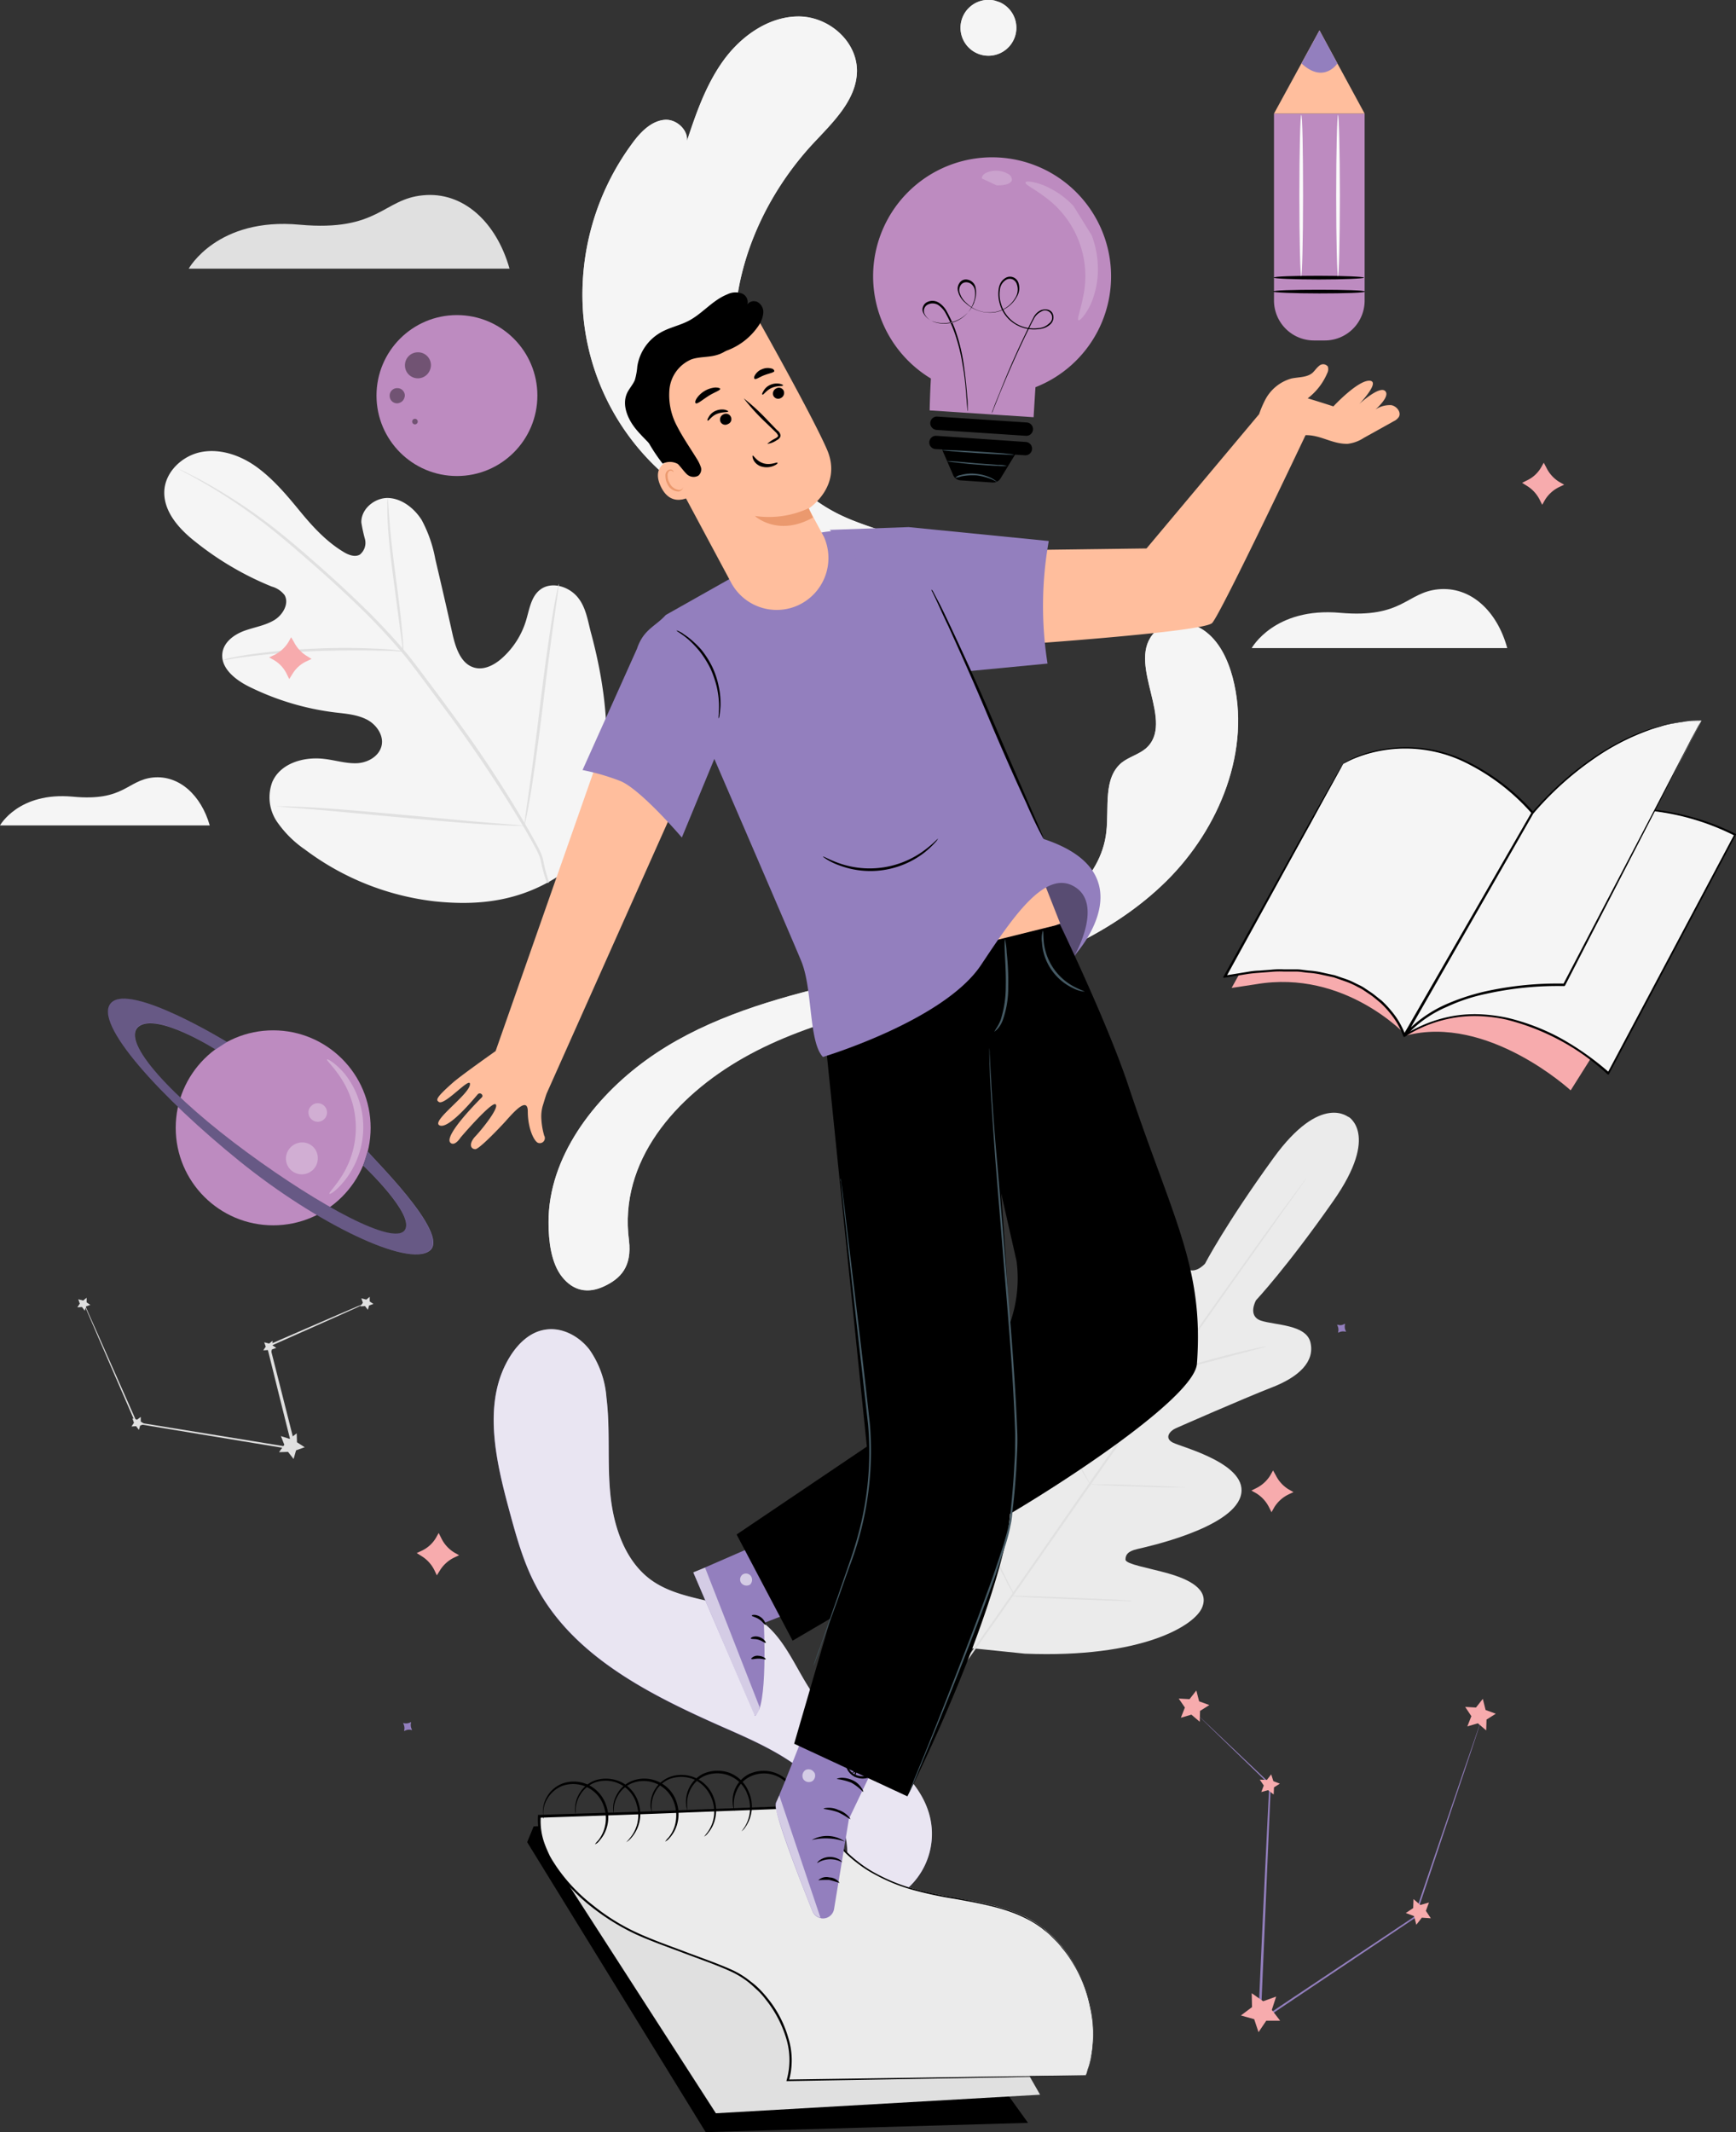
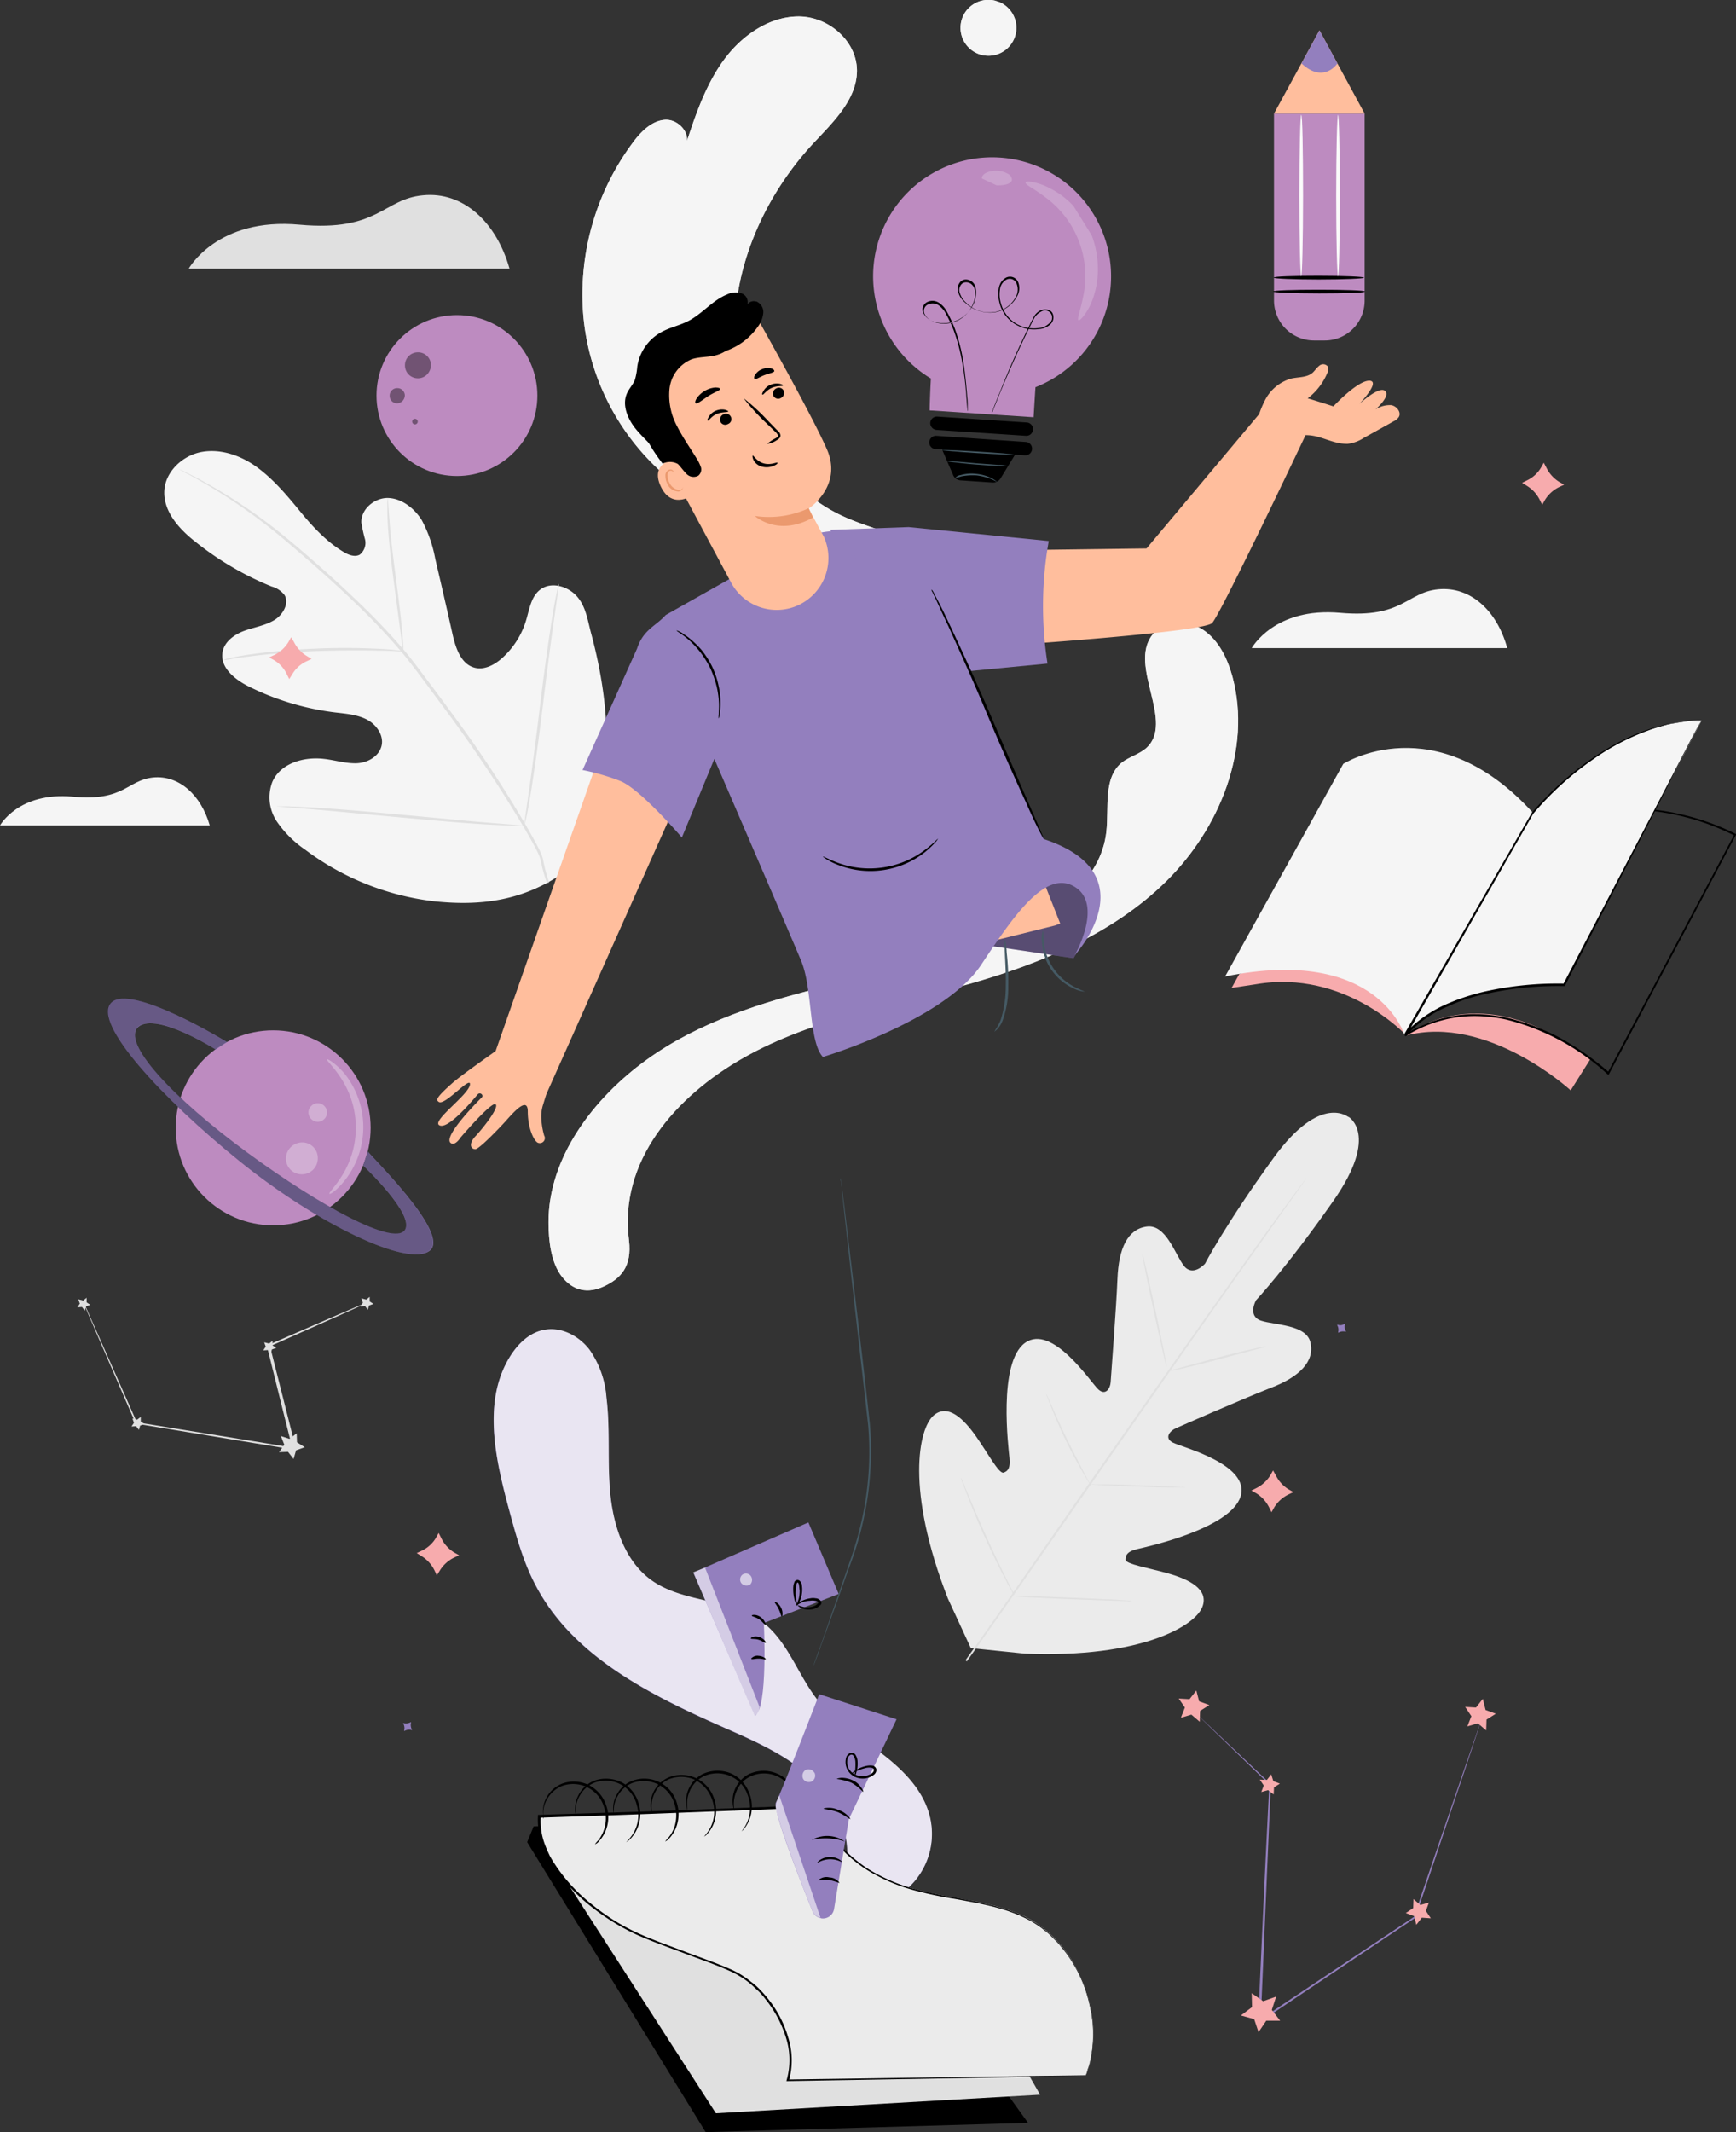
<svg xmlns="http://www.w3.org/2000/svg" width="561.141" height="688.906" viewBox="0 0 561.141 688.906">
  <rect x="0" y="0" width="561.141" height="688.906" fill="#333333" stroke="none" />
  <g id="Planets" transform="translate(-80.8 -37.094)">
    <path id="Path_1320" d="M217.5,100.2c-12.9,1.2-14.3,11.8-39.8,9.5-26.7-2.5-35.9,14.2-35.9,14.2H245.5C241.2,108.7,230.4,98.9,217.5,100.2Z" fill="#e0e0e0" />
    <path id="Path_1321" d="M516.9,398.2s-9-8.3-24.5,13.1-22.1,34.1-22.1,34.1-3.9,4.4-6.8.7-5.8-13.5-12-12.7-9.1,7-9.5,16.9-2.1,31.5-2.2,33.4-1.6,4.5-4,2.3-14.9-21.4-23.7-15-5.3,34.1-5,37.2-.4,4.2-1.9,4.7-5.1-6.3-8.9-11.7-9.1-10.9-13.8-6.7-9.1,23.8,4.7,59.1l7.4,16,17.5,1.8c37.8,1.5,55-9.1,57.3-15,2.4-5.9-4.6-9.1-10.9-10.9s-13.9-3-13.9-4.5c0-1.6.8-2.7,3.8-3.4s30.2-6.6,33.4-17-19-15.9-21.9-17.4-.9-3.8.9-4.6,21.6-9.5,30.8-13.1c9.2-3.5,14.2-8.5,12.8-14.6-1.3-5.9-11.5-5.6-16-7.1s-1.6-6.6-1.6-6.6,9.8-10.4,25-32.1,4.7-27.3,4.7-27.3" fill="#ebebeb" />
    <path id="Path_1322" d="M392.9,573.5c11.3-15.8,30.9-44.3,47.9-68.5,17-24.3,32.5-46.2,43.8-62,5.6-7.9,10.3-14.3,13.5-18.6,1.6-2.2,2.9-3.9,3.7-5l1-1.3a2.961,2.961,0,0,1,.3-.4,5.2,5.2,0,0,1-.3.5l-.9,1.3-3.6,5.1c-3.2,4.4-7.7,10.8-13.3,18.7-11.3,15.8-26.7,37.8-43.7,62.1s-36.7,52.7-48,68.5" fill="#e0e0e0" />
    <path id="Path_1323" d="M490.2,472.1a5.637,5.637,0,0,1-1.2.4l-3.3.9-11,2.9c-4.3,1.2-8.2,2.1-11,2.8-1.4.3-2.6.6-3.4.7a5.066,5.066,0,0,1-1.3.2,5.637,5.637,0,0,1,1.2-.4l3.3-.9,11-3c4.3-1.1,8.2-2.1,11-2.7,1.4-.3,2.6-.6,3.4-.7a6.883,6.883,0,0,1,1.3-.2Z" fill="#e0e0e0" />
    <path id="Path_1324" d="M453.7,460.6c-2.2-10.1-3.8-18.2-3.6-18.2s2,8.1,4.2,18.1c2.1,10,3.8,18.2,3.6,18.2S455.9,470.6,453.7,460.6Z" fill="#e0e0e0" />
    <path id="Path_1325" d="M433.4,517.1a4.13,4.13,0,0,1-.7-1.1c-.4-.7-1.1-1.8-1.8-3-1.5-2.6-3.5-6.2-5.5-10.3s-3.6-7.9-4.7-10.7c-.6-1.4-1-2.5-1.3-3.3a5.637,5.637,0,0,1-.4-1.2,6.722,6.722,0,0,1,.6,1.2l1.4,3.2c1.2,2.7,2.9,6.5,4.9,10.6,2,4,3.9,7.7,5.3,10.4l1.7,3.2a2.344,2.344,0,0,1,.5,1Z" fill="#e0e0e0" />
    <path id="Path_1326" d="M464,517.7h-4.5c-2.8,0-6.6-.1-10.8-.3-4.2-.1-8-.3-10.8-.4l-3.3-.2c-.4,0-.8-.1-1.2-.1a2.438,2.438,0,0,1,1.2,0h3.3c2.8,0,6.6.1,10.8.3,4.2.1,8,.3,10.7.4l3.3.2a2.768,2.768,0,0,1,1.3.1Z" fill="#e0e0e0" />
    <path id="Path_1327" d="M445.1,554.4l-4.2-.1c-3.5-.1-8.4-.3-13.8-.5s-10.3-.5-13.8-.6l-4.2-.3a8.749,8.749,0,0,1-1.6-.2h1.6l4.2.1c3.5.1,8.4.3,13.8.5s10.3.5,13.8.6l4.2.3a8.749,8.749,0,0,1,1.6.2A4.3,4.3,0,0,1,445.1,554.4Z" fill="#e0e0e0" />
    <path id="Path_1328" d="M408.6,552.5a6.376,6.376,0,0,1-.8-1.4,41.407,41.407,0,0,1-2.1-3.9c-1.8-3.3-4.1-8-6.5-13.3s-4.4-10.1-5.7-13.6c-.7-1.8-1.2-3.2-1.6-4.2a7.494,7.494,0,0,1-.5-1.6,10.1,10.1,0,0,1,.7,1.5l1.7,4.1c1.5,3.5,3.5,8.3,5.9,13.6s4.6,9.9,6.3,13.3l2,4a4.716,4.716,0,0,1,.6,1.5Z" fill="#e0e0e0" />
    <path id="Path_1329" d="M261.9,319.8c-12.6,8.3-25.8,10.1-40.8,8.5a86.117,86.117,0,0,1-41.7-16.7,35,35,0,0,1-9.2-9.2,14.047,14.047,0,0,1-1.4-12.6c2.6-6.1,10.2-8.3,16.8-7.5,3.5.4,6.9,1.5,10.4,1.4s7.2-2.1,8.1-5.5-1.6-7-4.7-8.6-6.7-1.9-10.2-2.3a86.328,86.328,0,0,1-28-8.4c-4.4-2.2-9.2-6-8.5-10.9.5-3.5,3.8-5.9,7.1-7.1s6.9-1.7,9.9-3.6c2.6-1.7,4.6-5.2,3.1-7.9a7.861,7.861,0,0,0-4.2-2.8,98.937,98.937,0,0,1-24.7-14.5c-5.1-4-10.1-9.5-10-16s5.9-11.9,12.2-13,12.9,1.3,18.1,5.2,9.4,8.9,13.5,13.9,8.6,9.9,14.1,13.2c1.6,1,3.7,1.8,5.3.9a4.875,4.875,0,0,0,1.7-4.9,48.781,48.781,0,0,1-1.2-5.5c-.1-4.5,4.5-8.1,8.8-7.9s8.3,3.3,10.7,7.1a42.908,42.908,0,0,1,4.4,12.6c1.9,8.1,3.8,16.3,5.6,24.4,1,4.4,2.7,9.5,7,10.7,3.1.9,6.4-.8,8.8-2.9a26.667,26.667,0,0,0,7.9-12.2c1.1-3.6,1.6-7.7,4.5-10,3.5-2.8,9-1.3,12,2.1s3.5,8.1,4.7,12.4c6.9,26,8.7,56.4-10.1,77.6" fill="#f5f5f5" />
    <path id="Path_1330" d="M257.6,322.4c-3.5-10.1.1-4.9-7-17.2A444.025,444.025,0,0,0,225.2,267l-7.2-9.7c-2.4-3.2-4.7-6.3-7.1-9.2A209.783,209.783,0,0,0,195.7,232c-5.1-4.9-10.1-9.4-14.8-13.5s-9.1-7.9-13.3-11.2a180.985,180.985,0,0,0-20.8-14.1q-3.9-2.25-6-3.3l-1.6-.9a2.186,2.186,0,0,1-.5-.3l.6.2,1.6.8c1.3.7,3.5,1.7,6.1,3.2a173.9,173.9,0,0,1,21.1,13.8c4.2,3.2,8.7,7,13.4,11.1s9.7,8.6,14.8,13.5a211.131,211.131,0,0,1,15.3,16.1c2.5,3,4.8,6.1,7.2,9.3s4.8,6.4,7.2,9.7a392.277,392.277,0,0,1,25.4,38.4c7,12.3,3.5,7.2,6.9,17.4" fill="#e0e0e0" />
    <path id="Path_1331" d="M211.1,247.5a6.448,6.448,0,0,1-.3-2c-.2-1.4-.4-3.2-.7-5.3-.6-4.6-1.4-10.5-2.3-17.4s-1.5-13-1.7-17.5c-.1-2.2-.1-4.1-.1-5.3a13.4,13.4,0,0,1,.1-2,12.252,12.252,0,0,1,.2,1.9c.1,1.3.2,3.1.4,5.3.3,4.5,1,10.6,1.9,17.4s1.7,13,2.1,17.5c.2,2.2.4,4.1.4,5.3a7.351,7.351,0,0,1,0,2.1Z" fill="#e0e0e0" />
    <path id="Path_1332" d="M155,249.7c1.5-.3,3.6-.7,6.2-1.1a206.753,206.753,0,0,1,20.7-1.9,203.9,203.9,0,0,1,20.8,0c2.7.1,4.8.3,6.3.5a18.1,18.1,0,0,1,2.3.3,8.854,8.854,0,0,1-2.3,0c-1.6-.1-3.7-.2-6.3-.2-5.3-.1-12.7-.1-20.7.2s-15.4,1-20.6,1.7c-2.6.3-4.8.6-6.2.9a18.105,18.105,0,0,1-2.3.3A10.331,10.331,0,0,1,155,249.7Z" fill="#e0e0e0" />
    <path id="Path_1333" d="M250.3,303.2c.1-.6.2-1.4.3-2.3l1.2-8.4c1-7.1,2.3-16.9,3.6-27.7s2.7-20.6,3.8-27.7c.6-3.6,1.1-6.4,1.5-8.3l.5-2.3a2.353,2.353,0,0,1,.2-.8v.8c-.1.6-.2,1.4-.3,2.3l-1.2,8.4c-1,7.1-2.3,16.9-3.6,27.7s-2.7,20.6-3.8,27.7c-.6,3.6-1.1,6.4-1.5,8.3-.2.9-.4,1.6-.5,2.3a2.354,2.354,0,0,1-.2.8C250.3,303.7,250.3,303.5,250.3,303.2Z" fill="#e0e0e0" />
    <path id="Path_1334" d="M171,297.6h2.3c2,.1,5,.2,8.6.4,7.3.4,17.4,1.3,28.4,2.3s21,2,28.3,2.6l8.6.7,2.3.2c.3,0,.5.1.8.1h-3.1c-2-.1-5-.2-8.6-.4-7.3-.4-17.4-1.3-28.4-2.3s-21-2-28.3-2.6l-8.6-.7-2.3-.2a2.2,2.2,0,0,1-.8-.1Z" fill="#e0e0e0" />
    <path id="Path_1335" d="M108.1,458.2a1.421,1.421,0,0,1,.2.6l.9,2.1c.8,1.9,2,4.5,3.5,7.9l12.4,28-.3-.2,38.2,6.2,12.8,2.1-.4.5c-3.1-12.3-5.9-23.6-8.3-33.3v-.3l.3-.1,22.6-9.8,6.3-2.7,1.7-.7.6-.2c-.2.1-.3.2-.5.3l-1.6.8-6.2,2.8-22.5,10,.2-.4c2.4,9.5,5.3,20.9,8.4,33.2l.1.6-.6-.1-12.8-2.1-38.2-6.3h-.2l-.1-.2-12.2-28.1c-1.4-3.3-2.6-6-3.4-7.9l-.9-2.1c.1-.1,0-.3,0-.6Z" fill="#e0e0e0" />
    <path id="Path_1336" d="M174.4,502l2.3-1.8.1,2.9,2.5,1.6-2.8,1-.8,2.8-1.8-2.3-2.9.1,1.7-2.4-1.1-2.8Z" fill="#e0e0e0" />
    <path id="Path_1337" d="M199.2,457l1.1-.9v1.5l1.2.8-1.4.5-.4,1.4-.9-1.2-1.5.1.8-1.2-.5-1.4Z" fill="#e0e0e0" />
    <path id="Path_1338" d="M125.1,495.8l1.2-.9v1.5l1.2.8-1.4.5-.4,1.4-.9-1.2-1.5.1.8-1.2-.5-1.4Z" fill="#e0e0e0" />
    <path id="Path_1339" d="M167.8,471.2l1.1-.9v1.5l1.2.8-1.4.5-.4,1.4-.9-1.2-1.5.1.8-1.2-.5-1.4Z" fill="#e0e0e0" />
    <path id="Path_1340" d="M107.7,457.3l1.1-.9v1.5l1.2.8-1.4.5-.4,1.4-.9-1.2-1.5.1.8-1.2-.5-1.4Z" fill="#e0e0e0" />
    <path id="Path_1341" d="M545.7,227.5c-10.3,1-11.4,9.4-31.7,7.6-21.3-1.9-28.6,11.4-28.6,11.4H568C564.7,234.4,556.1,226.5,545.7,227.5Z" fill="#f5f5f5" />
    <path id="Path_1342" d="M130.3,288.3c-8.5.9-9.3,7.8-26,6.2-17.5-1.6-23.5,9.3-23.5,9.3h67.8C145.8,294,138.7,287.5,130.3,288.3Z" fill="#f5f5f5" />
    <path id="Path_1343" d="M284.1,437.9c1,8.5-2.7,12.3-8,14.8s-10,1.5-13.6-3-4.4-11.7-4.4-17.6c-.1-21,14.6-40.2,31.6-52.5s37.5-18.7,57.8-23.7,41.1-8.9,60.3-17.4c14.3-6.3,28.9-17.1,30.6-32.6.9-7.9-1.1-17.4,5-22.4,2.3-1.8,5.4-2.6,7.7-4.5,9.8-8.4-5.8-26.7,2.2-36.8,3.8-4.8,11.5-4.9,16.5-1.5s7.8,9.3,9.4,15.2c6.2,23.4-4.2,48.9-21.4,65.9s-40.4,26.6-63.6,33.2c-24.7,7-50.6,11.2-72.9,23.8s-40.5,33.6-37.2,59.1" fill="#f5f5f5" />
    <g id="Group_467" transform="translate(242.222 238.356)" opacity="0.8">
      <path id="Path_1344" d="M41.9,199.5c1,8.5-2.7,12.3-8,14.8s-10,1.5-13.6-3-4.4-11.7-4.4-17.6c-.1-21,14.6-40.2,31.6-52.5s37.5-18.7,57.8-23.7,41.1-8.9,60.3-17.4c14.3-6.3,28.9-17.1,30.6-32.6.9-7.9-1.1-17.4,5-22.4,2.3-1.8,5.4-2.6,7.7-4.5,9.8-8.4-5.8-26.7,2.2-36.8,3.8-4.8,11.5-4.9,16.5-1.5s7.8,9.3,9.4,15.2c6.2,23.4-4.2,48.9-21.4,65.9S175,110,151.7,116.6c-24.7,7-50.6,11.2-72.9,23.8s-40.3,33.7-36.9,59.1" fill="#f5f5f5" />
    </g>
    <path id="Path_1345" d="M391.6,229.2l-41.7-13.1c-20-6.3-40.6-13-56.1-27.2a77.4,77.4,0,0,1-24.5-50.4,82.2,82.2,0,0,1,15.8-55c2.6-3.6,6.1-7.3,10.5-7.7s8.9,4.5,6.7,8.5c3.1-9.5,6.3-19.1,12-27.2s14.6-14.5,24.3-14.7,19.2,7.7,19.2,17.6c-.1,9.5-8,16.8-14.5,23.8-15.8,17.2-26,40.5-25,63.9s13.9,46.2,34.4,55.9c8.2,3.9,17.4,5.7,25.4,10.1s15,12.5,14.2,22" fill="#f5f5f5" />
    <g id="Group_468" transform="translate(330.707 42.435)" opacity="0.8">
      <path id="Path_1346" d="M60.9,186.8,19.2,173.7c-20-6.3-40.6-13-56.1-27.2A77.4,77.4,0,0,1-61.4,96.1a82.2,82.2,0,0,1,15.8-55c2.6-3.6,6.1-7.3,10.5-7.7s8.9,4.5,6.7,8.5c3.1-9.5,6.3-19.1,12-27.2S-1.8.1,7.9,0,27.1,7.7,27.1,17.6c-.1,9.5-8,16.8-14.5,23.8-15.8,17.2-26,40.5-25,63.9S1.5,151.5,22,161.2c8.2,3.9,17.4,5.7,25.4,10.1s15,12.5,14.2,22" fill="#f5f5f5" />
    </g>
    <path id="Path_1347" d="M402.4,37.3a9.026,9.026,0,1,0,1.5.5" fill="#f5f5f5" />
    <g id="Group_469" transform="translate(313.687 37.094)" opacity="0.8">
      <path id="Path_1348" d="M88.7.2a9.026,9.026,0,1,0,1.5.5" fill="#f5f5f5" />
    </g>
    <path id="Path_1349" d="M348.2,651a23.275,23.275,0,0,0,16.6,1.4,23.59,23.59,0,0,0,16.3-29.2c-2.4-8.4-9.1-14.8-16-20s-14.5-9.9-20-16.7c-6.4-8.1-9.6-18.9-17.8-25.2-10.2-7.7-25.2-6.1-35.7-13.4-8.6-6-12.4-17.1-13.5-27.6-1.1-10.4,0-21.1-1.3-31.6a30.884,30.884,0,0,0-5.5-15.5c-3.4-4.4-9-7.4-14.5-6.4-4.8.8-8.6,4.5-11.2,8.7-8.9,14.4-4.7,33-.3,49.3,2.3,8.5,4.6,17,8.7,24.7,12.1,23,37.2,35.4,61,45.9,10.7,4.7,21.8,9.6,30,18.1,8.1,8.5,12.6,21.7,7.5,32.3" fill="#937fbe" />
    <g id="Group_470" transform="translate(340.932 466.535)" opacity="0.8">
      <path id="Path_1350" d="M7.3,184.4a23.274,23.274,0,0,0,16.6,1.4,23.59,23.59,0,0,0,16.3-29.2c-2.4-8.4-9.1-14.8-16-20s-14.5-9.9-20-16.7c-6.4-8.1-9.6-18.9-17.8-25.2C-23.8,87-38.8,88.6-49.3,81.3c-8.6-6-12.4-17.1-13.5-27.6s0-21.1-1.3-31.6A30.884,30.884,0,0,0-69.6,6.6C-73,2.2-78.6-.8-84.1.2c-4.8.8-8.6,4.5-11.2,8.7-8.9,14.4-4.7,33-.3,49.3,2.3,8.5,4.6,17,8.7,24.7,12.1,23,37.2,35.4,61,45.9,10.7,4.7,21.8,9.6,30,18.1s12.6,21.7,7.5,32.3" fill="#fff" />
    </g>
    <path id="Path_1351" d="M521.9,134.2h0A12.867,12.867,0,0,1,509,147.1h-3.5a12.931,12.931,0,0,1-12.9-12.9V73.8h29.3Z" fill="#bd8bc0" />
    <path id="Path_1352" d="M492.6,73.8l14.7-26.9,14.6,26.9Z" fill="#ffbe9d" />
    <path id="Path_1353" d="M507.3,46.9l-5.8,10.7c7.2,6.7,11.6,0,11.6,0Z" fill="#937fbe" />
-     <line id="Line_1" x2="6.3" transform="translate(511.3 73.8)" fill="none" />
    <path id="Path_1354" d="M507.1,130.7c8.2,0,14.9.2,14.9.6s-6.6.6-14.8.6-14.9-.3-14.9-.6C492.2,130.9,498.8,130.7,507.1,130.7Z" />
    <path id="Path_1355" d="M507.1,126.2c8.1,0,14.6.3,14.6.6s-6.5.6-14.6.6-14.6-.3-14.6-.6C492.5,126.4,499.1,126.2,507.1,126.2Z" />
    <path id="Path_1356" d="M513.9,100.3c0,14.4-.3,26.1-.6,26.1s-.6-11.7-.6-26.1.3-26.1.6-26.1S513.9,85.9,513.9,100.3Z" fill="#fafafa" />
    <path id="Path_1357" d="M502,100.3c0,14.4-.3,26.1-.6,26.1s-.6-11.7-.6-26.1.3-26.1.6-26.1C501.8,74.2,502,85.9,502,100.3Z" fill="#fafafa" />
    <path id="Path_1358" d="M413.1,723l-104.2,3-57.7-93.7,2.1-5.1,88.1-3.8Z" />
    <path id="Path_1359" d="M393.2,672.3,295.9,638l-38.5-3.1,54.8,85,104.8-6Z" fill="#e0e0e0" />
    <path id="Path_1360" d="M431.8,707.6c7.2-17.7-2.1-43.9-21.4-52-12-5.1-26-5-38.2-9.5-13.7-4.9-22.8-13.1-27-25.7l-50.5,2-39.6,1.3c-1.2,13.2,13.1,28.6,28.9,36.7,8.3,4.3,24.5,9.3,33.1,13.2,13,5.8,22.4,23.2,18.4,35.5l96.3-1.5" fill="#ebebeb" />
    <path id="Path_1361" d="M432,707a18.326,18.326,0,0,1,.6-1.9,29.917,29.917,0,0,0,.8-3.2,31.092,31.092,0,0,0,.6-4.4,40.731,40.731,0,0,0-.9-12.1,43.47,43.47,0,0,0-6.2-15.1,33.747,33.747,0,0,0-2.8-3.8c-.5-.6-1-1.3-1.6-1.9l-1.8-1.8a15.374,15.374,0,0,0-1.9-1.7c-.7-.5-1.3-1.1-2.1-1.6a30.712,30.712,0,0,0-4.6-2.7c-6.6-3.3-14.5-4.7-22.8-6.2a121.8,121.8,0,0,1-12.8-2.7,57.015,57.015,0,0,1-12.8-5.1,38.494,38.494,0,0,1-6-3.9,36.792,36.792,0,0,1-5.4-5,38.882,38.882,0,0,1-7.5-13.1l.4.3-42.1,1.6c-14.6.6-29.7,1.1-45.1,1.6l-2.8.1.4-.3a21.129,21.129,0,0,0,1.2,8.6c.5,1.4,1.1,2.7,1.7,4,.7,1.3,1.5,2.5,2.3,3.7a55.543,55.543,0,0,0,11.8,12.4,67.245,67.245,0,0,0,14.2,8.8c5,2.3,10.2,4.1,15.2,6s10,3.6,14.8,5.7a27.693,27.693,0,0,1,6.6,4,22.579,22.579,0,0,1,2.9,2.5,33.3,33.3,0,0,1,2.5,2.8,35.607,35.607,0,0,1,6.8,12.9,24.354,24.354,0,0,1,.2,13.9l-.3-.4,70-1,19.4-.2H430l-5.1.1-19.4.4-70,1.2H335l.1-.4a23.86,23.86,0,0,0-.2-13.5,37.332,37.332,0,0,0-6.7-12.6,21.8,21.8,0,0,0-2.5-2.8c-.9-.8-1.8-1.7-2.8-2.5a28.762,28.762,0,0,0-6.5-3.9c-4.7-2.1-9.7-3.8-14.7-5.7s-10.2-3.7-15.3-6a73.515,73.515,0,0,1-14.4-8.9,56.928,56.928,0,0,1-11.9-12.6c-.8-1.2-1.6-2.5-2.3-3.8a29.967,29.967,0,0,1-1.8-4.1,22.4,22.4,0,0,1-1.3-8.9v-.3h.3l2.8-.1c15.5-.5,30.6-.9,45.2-1.5l42-1.6h.3l.1.3a40.238,40.238,0,0,0,7.3,12.9,36.008,36.008,0,0,0,5.3,5,37.639,37.639,0,0,0,5.9,3.9,58.166,58.166,0,0,0,12.7,5.1,125.623,125.623,0,0,0,12.7,2.7c8.3,1.6,16.3,3,22.9,6.3a44.777,44.777,0,0,1,4.7,2.8c.7.5,1.4,1.1,2.1,1.7a15.367,15.367,0,0,1,1.9,1.7l1.8,1.8c.6.6,1,1.3,1.6,1.9a38.854,38.854,0,0,1,2.8,3.9,44.456,44.456,0,0,1,6.2,15.3,45.332,45.332,0,0,1,.8,12.2,22.386,22.386,0,0,1-.7,4.4c-.2,1.1-.5,2.1-.8,3.2L432,707l-.3.6C431.9,707.4,431.9,707.2,432,707Z" />
    <path id="Path_1362" d="M318,621.6a4.961,4.961,0,0,1-.3-1.3,9.706,9.706,0,0,1,5.2-10c.2-.1.3-.2.5-.2a11.034,11.034,0,0,1,14.4,5.9,11.628,11.628,0,0,1-1.1,11.5,4.894,4.894,0,0,1-1.2,1.3s.4-.5,1-1.4a13.135,13.135,0,0,0,1.6-4.3,11.83,11.83,0,0,0-.9-6.7c0-.1-.1-.2-.1-.3a10.3,10.3,0,0,0-13.8-5,8.989,8.989,0,0,0-4.5,4.9,9.986,9.986,0,0,0-.8,4.5,8.807,8.807,0,0,0,.2,1.7C318.1,622.1,318,622,318,621.6Z" />
    <path id="Path_1363" d="M303,622.1a.749.749,0,0,1-.1-.5,2.768,2.768,0,0,1-.3-1.3,10.044,10.044,0,0,1,5.3-10,11.414,11.414,0,0,1,8.7-.4,10.94,10.94,0,0,1,6.2,6.1,11.628,11.628,0,0,1-1.1,11.5,4.894,4.894,0,0,1-1.2,1.3s.4-.5,1-1.4a11.22,11.22,0,0,0,1.6-4.3,11.83,11.83,0,0,0-.9-6.7c0-.1-.1-.2-.1-.3a10.427,10.427,0,0,0-13.8-5.1,9.555,9.555,0,0,0-4.6,4.9,9.986,9.986,0,0,0-.8,4.5c0,1.1.2,1.7.1,1.7Z" />
    <path id="Path_1364" d="M291.4,622.4c-.1-.4-.2-.9-.3-1.3a9.769,9.769,0,0,1,5.8-9.7c.2-.1.3-.1.5-.2a11.071,11.071,0,0,1,14.1,6.7,11.535,11.535,0,0,1,.4,7.1,10.377,10.377,0,0,1-2.2,4.3,3.744,3.744,0,0,1-1.3,1.2s.4-.5,1.1-1.4a11.288,11.288,0,0,0,1.3-11,11.148,11.148,0,0,0-5.5-6,10.817,10.817,0,0,0-8.1-.2,9.358,9.358,0,0,0-4.8,4.6,9.883,9.883,0,0,0-1,4.5c0,.6.1,1.2.1,1.7A.438.438,0,0,1,291.4,622.4Z" />
    <path id="Path_1365" d="M279.2,623.1a5.853,5.853,0,0,1-.2-1.3,8.6,8.6,0,0,1,1.1-4.7,9.418,9.418,0,0,1,5.3-4.7,10.979,10.979,0,0,1,8.7.6,10.8,10.8,0,0,1,5.5,6.7,12.265,12.265,0,0,1,0,7.1,10.977,10.977,0,0,1-2.4,4.2,3.814,3.814,0,0,1-1.4,1.1,9.562,9.562,0,0,1,1.1-1.3,10.67,10.67,0,0,0,2.1-4.1,12.115,12.115,0,0,0-.2-6.8c0-.1-.1-.2-.1-.3a10.392,10.392,0,0,0-13.2-6.5,9.2,9.2,0,0,0-5.1,4.4,8.834,8.834,0,0,0-1.2,4.4v1.7S279.2,623.4,279.2,623.1Z" />
    <path id="Path_1366" d="M266.8,622.9a5.7,5.7,0,0,1-.1-1.3,9.392,9.392,0,0,1,1.2-4.7,9.761,9.761,0,0,1,5.4-4.6,11.454,11.454,0,0,1,8.7.8,11.136,11.136,0,0,1,5.3,6.9,11.5,11.5,0,0,1-.2,7.1,11.623,11.623,0,0,1-2.5,4.1,4.863,4.863,0,0,1-1.4,1.1,8.37,8.37,0,0,0,1.2-1.3,11.46,11.46,0,0,0,2.2-10.8c0-.1-.1-.2-.1-.4a10.4,10.4,0,0,0-13-6.9,9.391,9.391,0,0,0-5.2,4.2,9.516,9.516,0,0,0-1.4,4.4v1.7C266.9,623.3,266.9,623.1,266.8,622.9Z" />
    <path id="Path_1367" d="M256.5,624.2a5.853,5.853,0,0,1-.2-1.3,9.494,9.494,0,0,1,1-4.7,9.767,9.767,0,0,1,5.2-4.8,10.99,10.99,0,0,1,8.7.5,11.287,11.287,0,0,1,5.6,6.7,11.487,11.487,0,0,1,.1,7.1,10.977,10.977,0,0,1-2.4,4.2,3.006,3.006,0,0,1-1.4,1.1,9.562,9.562,0,0,1,1.1-1.3,11.557,11.557,0,0,0,1.8-10.9c0-.1-.1-.2-.1-.3a10.448,10.448,0,0,0-13.3-6.4,9.762,9.762,0,0,0-5,4.4,8.834,8.834,0,0,0-1.2,4.4v1.7C256.6,624.7,256.5,624.5,256.5,624.2Z" />
    <path id="Path_1368" d="M434,336.1a17.5,17.5,0,0,0-1.2-10.6h0a18.15,18.15,0,0,0-15.6-10.9L407,314l-18.9,26.8,39.7,5.9Z" fill="#937fbe" />
    <path id="Path_1369" d="M434,336.1a17.5,17.5,0,0,0-1.2-10.6h0a18.15,18.15,0,0,0-15.6-10.9L407,314l-18.9,26.8,39.7,5.9Z" opacity="0.4" />
    <path id="Path_1370" d="M298.8,297.9l-25.1-14.4L241,376.7s-10.8,7.6-13.7,10.1c-5.9,5.2-5.5,5.7-4.7,6.3,1.9,1.5,10.6-8.8,10.1-5.5s-12.1,11.4-10,13c2.8,2,11.7-9,12.5-9.9s2.1.3,1.3,1c-1.1,1.1-12.7,12.7-10,14.7,1.4,1.1,3.2-1.8,3.2-1.8s10-11.7,11.3-10.7-4.4,8.1-6.5,10.3-1.8,4.1-.1,4.2c1.2.1,7.7-6.7,9.7-8.9s7.3-8.6,7.3-3.3,1.9,9.4,3.2,10.1a1.633,1.633,0,0,0,2.1-2.3,23.625,23.625,0,0,1-.9-5.2,12.579,12.579,0,0,1,.4-4.3c.5-1.6.9-3,1.3-4.1Z" fill="#ffbe9d" />
    <path id="Path_1371" d="M374.6,215.3l34.9,30.1s60.3-4.1,63.1-7,30.2-60.7,30.2-60.7c4.9-.1,8.6,2.9,13.6,2.8a12.118,12.118,0,0,0,5.2-1.9l9.7-5.4a4.013,4.013,0,0,0,1.6-1.3c1-1.5-.6-3.6-2.4-3.9a8.391,8.391,0,0,0-5.1,1.4s5-4.3,3.1-6-8.3,4.2-8.3,4.2,7.1-7.4,3.2-7.5c-3.9,0-11.6,8.3-11.6,8.3s-4.9-1.6-8.3-2.6a20.048,20.048,0,0,0,6.3-8.1,2.834,2.834,0,0,0,.2-2.2.1.1,0,0,0-.1-.1,1.9,1.9,0,0,0-2.7-.1c-.9.7-1.4,1.6-2.2,2.3-1.8,1.5-4.5,1.3-6.8,1.8a13.75,13.75,0,0,0-8.6,7.2,32.506,32.506,0,0,0-1.8,4.3h0l-36.4,43.4Z" fill="#ffbe9d" />
    <path id="Path_1372" d="M351.9,552.1l-24.2,9.4s1.4,27.8-2.9,30l-19.9-46.3L342.1,529Z" fill="#937fbe" />
    <g id="Group_471" transform="translate(399.081 545.56)" opacity="0.6">
      <path id="Path_1373" d="M-75.7.6a2.153,2.153,0,0,1-.1,2.9A2.192,2.192,0,0,1-78.7,3,2.021,2.021,0,0,1-78.3.3a2.005,2.005,0,0,1,2.7.4" fill="#fff" />
    </g>
    <path id="Path_1374" d="M324.7,591.4c1.6-.4,1.6-2.8,1.6-2.8l-17.6-45-3.8,1.5Z" fill="#fff" opacity="0.6" />
    <path id="Path_1375" d="M326.7,559.6c-1.4-1-2.9-.8-2.9-.5s1.2.4,2.4,1.2,1.8,1.9,2,1.8C328.4,562.1,328.1,560.6,326.7,559.6Z" />
    <path id="Path_1376" d="M326.2,566c-1.6-.5-2.8.2-2.7.5s1.2,0,2.5.4,2.1,1.2,2.3,1C328.5,567.8,327.8,566.5,326.2,566Z" />
    <path id="Path_1377" d="M326,573c1.2,0,2.2.4,2.3.2s-.8-1-2.3-1.1a2.609,2.609,0,0,0-2.4.9C323.8,573.4,324.7,573,326,573Z" />
    <path id="Path_1378" d="M333.3,556.6c-.7-1.5-2-2.1-2.1-1.9s.7,1,1.3,2.3c.6,1.2.8,2.4,1,2.4S334,558,333.3,556.6Z" />
    <path id="Path_1379" d="M338.5,555.9a20.031,20.031,0,0,0-.4-2.4,11.328,11.328,0,0,1-.1-2.6,8.752,8.752,0,0,1,.2-1.6,1.854,1.854,0,0,1,.2-.7c.1-.2,0-.2.2-.2s.5.5.5,1c.1.5.1,1,.2,1.6a11.53,11.53,0,0,1-.3,2.6,21.434,21.434,0,0,0-.7,2.3c.1.1.8-.7,1.3-2.2a9.346,9.346,0,0,0,.4-4.4,1.613,1.613,0,0,0-.3-.9,1.419,1.419,0,0,0-.9-.8,1.141,1.141,0,0,0-1.2.6l-.3.9a8.082,8.082,0,0,0-.1,1.6,12.414,12.414,0,0,0,.3,2.7,6.257,6.257,0,0,0,1,2.5Z" />
    <path id="Path_1380" d="M340.1,554.8a7.419,7.419,0,0,1,2.5-.5,4.305,4.305,0,0,1,1.6,0,1.606,1.606,0,0,1,1.1.5c.1.2-.2.5-.6.8a3.79,3.79,0,0,1-1.3.6,7.067,7.067,0,0,1-2.5.2,15.459,15.459,0,0,1-2.3-.7c-.1,0,.6.9,2.2,1.3a6.608,6.608,0,0,0,2.8,0,4.594,4.594,0,0,0,1.6-.7c.3-.2.5-.4.8-.6a1.064,1.064,0,0,0,.2-1.2,2.234,2.234,0,0,0-1.8-1,4.305,4.305,0,0,0-1.6,0,9.24,9.24,0,0,0-2.7.8,4.469,4.469,0,0,0-2,1.6A15.961,15.961,0,0,1,340.1,554.8Z" />
    <path id="Path_1381" d="M345.6,584.5s-12.5,32.4-14,35c-1.3,2.3,9,28.1,11.8,35.1a3.677,3.677,0,0,0,2.5,2.2h0a.367.367,0,0,1,.3.1,3.641,3.641,0,0,0,4.2-3l4.8-29.1,15.4-32.2Z" fill="#937fbe" />
    <path id="Path_1382" d="M346,656.7a3.64,3.64,0,0,1-2.6-2.2c-7.8-19.4-10.7-28.7-11.6-32.1a5.009,5.009,0,0,1,.3-3.8l.6-1.4L346,656.7Z" fill="#fff" opacity="0.6" />
    <g id="Group_472" transform="translate(378.682 608.779)" opacity="0.6">
      <path id="Path_1383" d="M-34.6,1.2a2.156,2.156,0,0,0-2.9-1,2.25,2.25,0,0,0-.7,3,2.176,2.176,0,0,0,2.9.6A2.2,2.2,0,0,0-34.7.9" fill="#fff" />
    </g>
    <path id="Path_1384" d="M345.8,638.1a5.711,5.711,0,0,1,3.1-1,6.094,6.094,0,0,1,3.2.8,2.581,2.581,0,0,1,.9.9,7.866,7.866,0,0,0-8.1.3A2.589,2.589,0,0,1,345.8,638.1Z" />
    <path id="Path_1385" d="M348.9,643.7a4.12,4.12,0,0,1,3.3,1.8,33.73,33.73,0,0,0-3.4-1c-1.2,0-2.3,0-3.5.1A3.875,3.875,0,0,1,348.9,643.7Z" />
    <path id="Path_1386" d="M343.2,631.6a10.077,10.077,0,0,1,10.7.5,19.46,19.46,0,0,0-10.7-.5Z" />
    <path id="Path_1387" d="M347,621.4a7.236,7.236,0,0,1,4.8.5,7.49,7.49,0,0,1,3.9,2.9c-.2.2-1.8-1.2-4.1-2.2-2.5-.9-4.6-.9-4.6-1.2Z" />
    <path id="Path_1388" d="M352.8,611.5a8.988,8.988,0,0,1,3.6.8,6.465,6.465,0,0,1,2.8,2.4c.6.8.7,1.4.6,1.4a15.725,15.725,0,0,0-3.8-3,19.1,19.1,0,0,0-4.7-1.2C351.3,611.8,351.8,611.6,352.8,611.5Z" />
    <path id="Path_1389" d="M357.3,606.4a3.77,3.77,0,0,0-.7-2.1.765.765,0,0,0-.9-.2,1.764,1.764,0,0,0-.8.9,4.4,4.4,0,0,0,2,5.3,5.518,5.518,0,0,0,5.8-.3,1.7,1.7,0,0,0,.6-1,.858.858,0,0,0-.6-.7,4.446,4.446,0,0,0-2.3.1,14.872,14.872,0,0,0-4.5,1.9,4.854,4.854,0,0,1,1-.9,10.611,10.611,0,0,1,3.4-1.6,6.2,6.2,0,0,1,2.7-.2,1.63,1.63,0,0,1,1.1,1.3,2.088,2.088,0,0,1-.8,1.6,5.876,5.876,0,0,1-6.7.4,5.278,5.278,0,0,1-2.2-6.2,2.342,2.342,0,0,1,1.2-1.2,1.555,1.555,0,0,1,1.6.4,4.376,4.376,0,0,1,.8,2.5,9.469,9.469,0,0,1-.5,3.7,2.725,2.725,0,0,1-.6,1.2A20.282,20.282,0,0,0,357.3,606.4Z" />
-     <path id="Path_1390" d="M337,567.2l12.3-7.2-11.8,40.5,36.6,17s24.1-47.5,32-83.1a55.879,55.879,0,0,0,1.2-8.2c23.1-13.7,59.7-38.5,60.4-48.5,2.3-31.3-7.8-46.7-22.2-89.9-6.8-20.4-22.1-52.1-22.1-52.1l-36.5,8.5L347,367.5l14,137-42.1,28.4Zm72.4-122.6a43.438,43.438,0,0,1-2.3,20.5c-.7-14-1.6-28.5-2.7-42.5l5,22Z" />
-     <path id="Path_1391" d="M374.4,616.9c.2-.4.4-1,.7-1.8.6-1.6,1.5-3.8,2.7-6.7,2.4-5.8,5.8-14.3,9.9-24.8s9-23,14-37q1.8-5.25,3.6-10.8c.5-1.9,1.1-3.8,1.5-5.7l.3-1.5.2-1.5.3-3c.4-4,.8-8.1,1-12.3.1-2.1.3-4.2.3-6.3s.1-4.2,0-6.4c-.6-17.1-2-33.5-3.2-48.3s-2.3-28.2-3.2-39.4c-.8-11.2-1.4-20.3-1.7-26.6-.1-3.1-.2-5.6-.2-7.2v-1.9a12.1,12.1,0,0,1,.1,1.9c.1,1.6.2,4.1.4,7.2.3,6.3.9,15.4,1.9,26.6s2.1,24.6,3.3,39.4,2.6,31.2,3.3,48.4c.1,2.1.1,4.3,0,6.4l-.3,6.3c-.3,4.2-.6,8.3-1.1,12.3l-.3,3-.2,1.5-.3,1.5a54.744,54.744,0,0,1-1.5,5.8c-1.2,3.7-2.4,7.4-3.6,10.9-5.1,14-10,26.5-14.2,37s-7.7,18.9-10.1,24.7l-2.8,6.7-.8,1.6-.3.6A1.628,1.628,0,0,0,374.4,616.9Z" fill="#455a64" />
    <path id="Path_1392" d="M402.8,369.4a13.228,13.228,0,0,0,1.5-2.9,35.589,35.589,0,0,0,1.6-10.7c.1-4.3-.2-8.1-.3-10.9a33.785,33.785,0,0,1,0-4.5,23.158,23.158,0,0,1,.6,4.5,81.746,81.746,0,0,1,.5,11,31.18,31.18,0,0,1-1.8,10.9,8.8,8.8,0,0,1-1.8,2.9c-.3.3-.6.5-.9.8A10.907,10.907,0,0,1,402.8,369.4Z" fill="#455a64" />
    <path id="Path_1393" d="M418.2,341.6a18.521,18.521,0,0,0,9.8,14.3c2.1,1.1,3.4,1.5,3.4,1.6a9.876,9.876,0,0,1-3.7-1.1,17.576,17.576,0,0,1-10.1-14.8,8.1,8.1,0,0,1,.3-3.8C418.1,337.9,418,339.3,418.2,341.6Z" fill="#455a64" />
    <path id="Path_1394" d="M352.5,417.8a5.019,5.019,0,0,1,.2,1.2c.2,1.2.4,2.7.6,4.7.6,4.1,1.2,10,2.1,17.1,1.7,14.5,4.2,34.5,6.6,56.6a104.259,104.259,0,0,1-6.1,44.5c-1.5,4-2.8,7.8-4,11.2L346,569.3c-.6,1.9-1.2,3.3-1.6,4.4-.1.4-.3.8-.4,1.1-.1.1-.1.2-.2.4a.6.6,0,0,1,.1-.4l.4-1.2c.4-1.1.9-2.6,1.6-4.4,1.4-3.9,3.3-9.5,5.7-16.3,1.2-3.5,2.5-7.2,3.9-11.3a122.16,122.16,0,0,0,3.8-13.1,101.616,101.616,0,0,0,2.1-31.1c-2.5-22.1-4.8-42.1-6.4-56.7-.8-7.2-1.4-13-1.9-17.2-.2-2-.3-3.6-.5-4.7a2.244,2.244,0,0,1-.1-1v0Z" fill="#455a64" />
    <path id="Path_1395" d="M421.9,336.1,402.2,341,417,319l6.5,16.5" fill="#ffbe9d" />
    <path id="Path_1396" d="M269.1,285.9a72.781,72.781,0,0,1,12.1,3.5c6.5,2.5,20,18.3,20,18.3l10.5-25.4s27.1,62.7,28.2,65.6c3.6,9,2.3,25.9,6.9,30.7,0,0,39.1-11.7,51.1-29.7,10.2-15.3,20.8-31.3,30.4-25.2,9.2,5.8-.1,22-.1,22s24.2-26.2-10-37.5l-29-66.3s-17.4-43.9-49.4-30.8L296,235.8c-3.3,3.7-7.2,4.6-9.3,10.9l-17.6,39.2Z" fill="#937fbe" />
    <path id="Path_1397" d="M352.3,316.1a29.715,29.715,0,0,0,27.2-4.2c3-2.2,4.4-3.9,4.5-3.8a6.419,6.419,0,0,1-1,1.3,29.962,29.962,0,0,1-3.2,3,28.526,28.526,0,0,1-27.7,4.3,20.883,20.883,0,0,1-4-1.9,14.627,14.627,0,0,1-1.3-.9C346.8,313.6,348.8,314.9,352.3,316.1Z" />
    <path id="Path_1398" d="M419.4,251.5a119.643,119.643,0,0,1,.4-39.6l-45.3-4.5-25.5.9,43.3,45.8,27.1-2.6Z" fill="#937fbe" />
    <path id="Path_1399" d="M382.4,228.2l1.2,2.3c1.1,2,2.5,4.9,4.2,8.5,3.4,7.2,8.1,17.3,12.9,28.5s9.2,21.3,12.4,28.7l3.8,8.7,1,2.4.3.9a5.583,5.583,0,0,1-.5-.8l-1.2-2.3c-1-2-2.4-4.9-4-8.6-3.4-7.3-7.9-17.4-12.6-28.6s-9.3-21.3-12.6-28.6c-1.7-3.5-3-6.5-4-8.6l-1.1-2.3a1.33,1.33,0,0,1-.3-.8C382.1,227.7,382.2,227.9,382.4,228.2Z" />
    <path id="Path_1400" d="M300.5,241.2a5.669,5.669,0,0,1,1.3.8c.6.4,1.2.8,1.7,1.2a34.123,34.123,0,0,1,3.9,3.7,29.717,29.717,0,0,1,3.6,5.6,27.445,27.445,0,0,1,2.1,6.3,24.825,24.825,0,0,1,.6,5.4,14.768,14.768,0,0,1-.1,2.1,8.752,8.752,0,0,1-.2,1.6,3.079,3.079,0,0,1-.3,1.3c-.2,0,.2-1.9.1-4.9a29.594,29.594,0,0,0-.7-5.2,33.851,33.851,0,0,0-2.1-6.1,32.883,32.883,0,0,0-3.4-5.4,32.355,32.355,0,0,0-3.6-3.8c-2.3-2-4-2.8-3.9-3A3.38,3.38,0,0,1,300.5,241.2Z" />
    <path id="Path_1401" d="M291.7,177.9l-.3-.6a24,24,0,0,1,10.2-32.4l21.4-9.6c3.6,6.3,20.5,36.4,25.1,47,5.2,11.9-5.9,19.1-5.9,19.1l4.4,8.2c.2.3.3.6.5.9a16.8,16.8,0,0,1-8.4,22.2h0a16.714,16.714,0,0,1-21.6-7.4l-25.4-47.4Z" fill="#ffbe9d" />
    <path id="Path_1402" d="M343.6,204.3c-11.4,6.4-18.8-.5-18.8-.5a30.617,30.617,0,0,0,17.4-2.5Z" fill="#eb996e" />
    <path id="Path_1403" d="M334.1,163.3a1.726,1.726,0,0,0-2.4-.7,1.834,1.834,0,0,0-.9,2.4h0a1.726,1.726,0,0,0,2.4.7,1.834,1.834,0,0,0,.9-2.4Z" />
    <path id="Path_1404" d="M332.9,161.1a5.105,5.105,0,0,0-3,.3,4.522,4.522,0,0,0-2.3,2c-.4.7-.6,1.1-.3,1.2s1.2-1.4,3-2.2,3.5-.4,3.6-.8C334.1,161.6,333.7,161.3,332.9,161.1Z" />
    <path id="Path_1405" d="M317,171.7h0a1.726,1.726,0,0,0-2.4-.7,1.834,1.834,0,0,0-.9,2.4h0a1.7,1.7,0,0,0,2.4.7,1.682,1.682,0,0,0,.9-2.4Z" />
    <path id="Path_1406" d="M315.2,169.5a5.105,5.105,0,0,0-3,.3,4.522,4.522,0,0,0-2.3,2c-.4.7-.6,1.1-.3,1.2s1.2-1.5,3-2.2,3.5-.4,3.6-.8C316.3,170,315.9,169.7,315.2,169.5Z" />
    <path id="Path_1407" d="M331.9,179.3a1.794,1.794,0,0,0,.7-.5,1.389,1.389,0,0,0,.5-1,2.454,2.454,0,0,0-1.1-1.7l-2.9-3a68.335,68.335,0,0,0-7.9-7.3,67.5,67.5,0,0,0,7.2,7.9l3,2.9a3.449,3.449,0,0,1,.9,1.2c.1.3-.3.6-.8.9a12.706,12.706,0,0,0-2.7,1.8A6.515,6.515,0,0,0,331.9,179.3Z" />
    <path id="Path_1408" d="M324.4,185.8a4.271,4.271,0,0,0,2.8,2.1,5.909,5.909,0,0,0,3.7-.3c.9-.4,1.3-.7,1.2-1s-2.2.9-4.5.2-3.2-2.6-3.5-2.5C324,184.4,324,185,324.4,185.8Z" />
    <path id="Path_1409" d="M312,162.3a8.2,8.2,0,0,0-6,3.5c-.5.8-.6,1.4-.3,1.6.5.3,2-1,4-2.3s3.9-1.8,3.9-2.4C313.5,162.5,312.9,162.3,312,162.3Z" />
    <path id="Path_1410" d="M329.9,156.1a4.466,4.466,0,0,0-2.8.3,4.327,4.327,0,0,0-2.2,1.8c-.4.6-.4,1.1-.2,1.3.5.3,1.6-.6,3.2-1.2s3-.8,3.2-1.3Q330.95,156.25,329.9,156.1Z" />
    <path id="Path_1411" d="M305.4,196.5c0,.2-7.2,5.8-11-2.2s5.1-9.2,5.3-9.2C299.7,185,305.4,196.2,305.4,196.5Z" fill="#ffbe9d" />
    <path id="Path_1412" d="M301.4,195.1a1.991,1.991,0,0,1-1.2.8,4.025,4.025,0,0,1-3.7-2.5,5.422,5.422,0,0,1-.6-2.5,1.983,1.983,0,0,1,.9-1.9,1.486,1.486,0,0,1,.9-.2c.2,0,.4.2.6.3.2.3.2.5.1.5s-.1-.2-.3-.3a.908.908,0,0,0-1,0,1.845,1.845,0,0,0-.5,1.6,4.282,4.282,0,0,0,.6,2.2,3.862,3.862,0,0,0,3.2,2.3,1.231,1.231,0,0,0,1-.5,1.726,1.726,0,0,0,.3-.4C301.5,194.6,301.6,194.8,301.4,195.1Z" fill="#eb996e" />
    <path id="Path_1413" d="M295,186.9c-4.3-5.5-9-13.7-8.9-21.1a26.028,26.028,0,0,1,10-19.4c5.8-4.6,15.3-7.3,22.4-4.9.9.3,1.9,1.9,2,2.1a16.178,16.178,0,0,0-1,1.8,10.643,10.643,0,0,1-7,6.4c-2.7.8-5.6.5-8.2,1.4a11.717,11.717,0,0,0-7.1,9.6,21.217,21.217,0,0,0,2.5,12.1c1.9,3.7,4.3,7.1,6.5,10.7a12.273,12.273,0,0,1,1.2,2.6,2.614,2.614,0,0,1-.9,2.6,3.182,3.182,0,0,1-3.8-.6c-1-1-1.8-2.2-2.8-3.2a5.3,5.3,0,0,0-4.9-.1" />
    <path id="Path_1414" d="M299.3,182.8l-12-15.6,6.6-10.5,8.9-6.6,10.9.9a21.191,21.191,0,0,0,12.1-8.4,8.713,8.713,0,0,0,1.7-4.2,3.693,3.693,0,0,0-2-3.8.6.6,0,0,0-.4-.1,2.5,2.5,0,0,0-3.1,1.8c.1-.1.1-.2.2-.3a3.027,3.027,0,0,0-1.4-4,5.977,5.977,0,0,0-4.9.2c-4.8,1.9-8.1,6.3-12.6,8.6-2.9,1.5-6.1,2.1-8.9,3.7a15.286,15.286,0,0,0-7.6,11,21.354,21.354,0,0,1-.8,4.4c-.6,1.4-1.6,2.5-2.3,3.8-2.1,3.9-.1,8.7,2.7,12.1s6.3,6.1,8.6,9.9Z" />
    <path id="Path_1415" d="M363.1,123.9a38.636,38.636,0,0,0,18.6,35.5c-.3,4.9-.4,10.3-.4,10.3l33.6,2.2s.3-5.1.6-9.7a38.461,38.461,0,1,0-52.4-38.3Z" fill="#bd8bc0" />
    <path id="Path_1416" d="M393.5,169.8l-.1-1.4c-.1-1.2-.2-3-.4-5.3s-.5-5.2-1.1-8.4a57.151,57.151,0,0,0-2.8-10.8,45.349,45.349,0,0,0-2.8-5.9,7.556,7.556,0,0,0-2.3-2.4,3.51,3.51,0,0,0-3.3-.1,2.288,2.288,0,0,0-1.1,2.9,4.9,4.9,0,0,0,2.6,2.5c.1,0,.1.1.2.1a10,10,0,0,0,13-6,7.548,7.548,0,0,0,.5-4.2,3.247,3.247,0,0,0-1-1.8,2.64,2.64,0,0,0-1.9-.7,2.062,2.062,0,0,0-1.7,1,2.815,2.815,0,0,0-.4,2,7.11,7.11,0,0,0,2.3,3.7,10.479,10.479,0,0,0,8.4,3,9.424,9.424,0,0,0,7.4-4.7,5,5,0,0,0,.5-4.3,2.622,2.622,0,0,0-1.3-1.6,2.335,2.335,0,0,0-2,0,4.2,4.2,0,0,0-2.2,3.4,9.871,9.871,0,0,0,.3,4.2,11.1,11.1,0,0,0,4.7,6.5,11.251,11.251,0,0,0,7.6,1.6,5.3,5.3,0,0,0,3.3-1.5h0a2.3,2.3,0,1,0-2.6-3.8,5.12,5.12,0,0,0-2.3,2.3c-1.1,2-2,4-2.9,5.8-3.6,7.5-6.2,13.7-8,18l-2,5-.5,1.3-.2.4c0-.2.1-.3.1-.5.1-.3.3-.7.5-1.3.4-1.1,1.1-2.8,2-5,1.7-4.3,4.3-10.6,7.9-18.1.9-1.9,1.8-3.8,2.9-5.9a5.07,5.07,0,0,1,2.5-2.5,4,4,0,0,1,1.9-.2,2.333,2.333,0,0,1,1.7,1,3.036,3.036,0,0,1-.5,3.7,5.957,5.957,0,0,1-3.6,1.6,11.629,11.629,0,0,1-7.9-1.6,11.112,11.112,0,0,1-5-6.8,10.821,10.821,0,0,1-.3-4.4,5.678,5.678,0,0,1,.7-2.2,4.363,4.363,0,0,1,1.7-1.6c.1-.1.3-.1.5-.2a2.865,2.865,0,0,1,3.5,1.9,5.338,5.338,0,0,1-.6,4.6,9.794,9.794,0,0,1-7.8,5,11.634,11.634,0,0,1-8.8-3.2,6.915,6.915,0,0,1-2.4-4,3.153,3.153,0,0,1,.5-2.3,2.4,2.4,0,0,1,2-1.2,3.263,3.263,0,0,1,3.3,2.9,8.259,8.259,0,0,1-.5,4.4v.1a10.636,10.636,0,0,1-13.7,6,5.652,5.652,0,0,1-2.8-2.7,2.335,2.335,0,0,1,0-2,2.539,2.539,0,0,1,1.3-1.4,3.821,3.821,0,0,1,3.6.1,7.472,7.472,0,0,1,2.5,2.5,45.345,45.345,0,0,1,2.8,5.9,58.145,58.145,0,0,1,2.8,10.9c.5,3.3.8,6.1,1,8.4s.4,4.1.4,5.3v1.9C393.5,170.1,393.5,169.9,393.5,169.8Z" />
    <path id="Path_1417" d="M381.5,173.7h0a2.138,2.138,0,0,1,2.3-2l28.9,1.9a2.138,2.138,0,0,1,2,2.3h0a2.138,2.138,0,0,1-2.3,2L383.5,176A2.215,2.215,0,0,1,381.5,173.7Z" />
    <path id="Path_1418" d="M383.4,177.9a2.157,2.157,0,0,0-.3,4.3l2.2.1,3.6,8.3a2.745,2.745,0,0,0,2.4,1.7l10.3.7a2.824,2.824,0,0,0,2.6-1.3l4.7-7.7,3.2.2a2.155,2.155,0,0,0,.3-4.3l-29-2Z" />
    <g id="Group_473" transform="translate(287.282 95.641)" opacity="0.2">
      <path id="Path_1419" d="M146.4,17.5a30.947,30.947,0,0,1,2,11.3,28.1,28.1,0,0,1-1.6,9.1,19.341,19.341,0,0,1-2.9,5.5c-.9,1.2-1.6,1.7-1.8,1.5-.5-.4.7-3.2,1.6-7.9A31.6,31.6,0,0,0,131.3,5.1c-3.7-2.8-6.5-4-6.3-4.7.1-.3.9-.4,2.4-.1a19.576,19.576,0,0,1,5.7,2.1A26.788,26.788,0,0,1,140.5,8" fill="#fff" />
    </g>
    <g id="Group_474" transform="translate(315.091 92.263)" opacity="0.2">
      <path id="Path_1420" d="M83.1,2.5c-.1-.6.4-1.3,1.3-1.8a7.868,7.868,0,0,1,7.3.4A2.166,2.166,0,0,1,92.8,3c-.3,1.3-2.5,1.8-5,1.7" fill="#fff" />
    </g>
    <path id="Path_1421" d="M391.3,190.6a12.493,12.493,0,0,1,5.1-.4,13.819,13.819,0,0,1,4.9,1.4,9.391,9.391,0,0,1,1.8,1.2c0,.1-.7-.4-1.9-.9a19.1,19.1,0,0,0-4.7-1.2,19.89,19.89,0,0,0-4.9.3,14.621,14.621,0,0,1-2,.5A2.588,2.588,0,0,1,391.3,190.6Z" fill="#455a64" />
    <path id="Path_1422" d="M396.9,183c6.4.4,11.7.8,11.6,1,0,.1-5.2-.1-11.7-.5s-11.7-.9-11.7-1C385.3,182.4,390.5,182.6,396.9,183Z" fill="#455a64" />
    <path id="Path_1423" d="M386.8,186.1a28.1,28.1,0,0,1,2.9.1l6.9.6,6.9.5a12.65,12.65,0,0,1,2.8.3,14.053,14.053,0,0,1-2.9,0c-1.8,0-4.2-.2-6.9-.4s-5.1-.5-6.9-.7c-.9-.1-1.8-.2-2.8-.4Z" fill="#455a64" />
    <path id="Path_1424" d="M535.2,371.7c26.5-7,53.3,17.7,53.3,17.7l6.3-10C559.1,351.4,535.3,371.7,535.2,371.7Z" fill="#f7abad" />
    <path id="Path_1425" d="M481.4,351.8l-2.5,4.5,7.9-1.2c28.8-4.9,48.5,16.5,48.5,16.5C531.6,334.7,481.4,351.8,481.4,351.8Z" fill="#f7abad" />
-     <path id="Path_1426" d="M535.2,371.6c32.1-19.9,65.6,12.4,65.6,12.4l41-77.1c-25.8-14-65.1-7.2-65.1-7.2Z" fill="#f5f5f5" />
    <path id="Path_1427" d="M576.5,300.1a3.743,3.743,0,0,1-.6,1l-2.2,3.9-8.4,14.7c-7.2,12.6-17.6,30.6-29.8,52.1l-.5-.5a44.652,44.652,0,0,1,15.3-5.9,41.98,41.98,0,0,1,8.6-.6,54.113,54.113,0,0,1,8.9,1.1,70.074,70.074,0,0,1,17.2,6.5,90.33,90.33,0,0,1,15.7,11l.3.3-.6.1,41-77.1.1.4a78.455,78.455,0,0,0-26-7.9,132.494,132.494,0,0,0-20.9-1.1,124.434,124.434,0,0,0-13.4.9c-1.5.2-2.7.3-3.5.4l-.9.1h0l.9-.2c.8-.1,1.9-.3,3.5-.5,3.1-.4,7.6-.8,13.4-1a147.592,147.592,0,0,1,21,.9,80.118,80.118,0,0,1,26.2,7.8h0c.1.1.2.3.1.4l-41,77.2v.1h0a.446.446,0,0,1-.5,0l-.3-.3a75.056,75.056,0,0,0-32.5-17.4,51.767,51.767,0,0,0-8.7-1.1,40.551,40.551,0,0,0-8.5.6,42.713,42.713,0,0,0-15.1,5.8.187.187,0,0,1-.3,0c-.2-.1-.2-.3-.1-.5l30.2-52.1,8.5-14.6,2.3-3.8.6-.7c0-.1.1-.2.2-.3A1.441,1.441,0,0,1,576.5,300.1Z" />
    <path id="Path_1428" d="M476.8,352.6c49.5-10.1,58,19,58,19l41.5-71.9C544.7,265,515,283.9,515,283.9Z" fill="#f5f5f5" />
-     <path id="Path_1429" d="M514.7,284.2l-.5,1-2,3.7c-1.8,3.3-4.4,8-7.7,14.1-6.7,12.1-16.1,29.3-27.4,49.8l-.4-.5,7.4-1.2a24.5,24.5,0,0,1,3.8-.4l3.9-.3a26.728,26.728,0,0,1,4-.1h4.1c1.4,0,2.7.3,4.1.4a26.984,26.984,0,0,1,4.1.6l4.1.9,4.1,1.4c1.4.5,2.6,1.2,3.9,1.8a11.783,11.783,0,0,1,1.9,1.1l1.8,1.2c1.2.8,2.3,1.8,3.5,2.7a32.606,32.606,0,0,1,3.1,3.3,26,26,0,0,1,4.6,7.9l-.7-.1,1.7-2.9,39.8-69.1v.4a69.056,69.056,0,0,0-22.2-16.8,43.986,43.986,0,0,0-34.5-1.2,28.606,28.606,0,0,0-3.3,1.5l-.8.4-.3.1.3-.2.8-.5c1.1-.6,2.2-1.1,3.3-1.6a41.977,41.977,0,0,1,13.6-3,44.139,44.139,0,0,1,21.2,4,69.106,69.106,0,0,1,22.5,16.9.3.3,0,0,1,0,.4c-11.3,19.8-25.1,43.6-39.7,69.1l-1.7,2.9c0,.1-.1.1-.2.2a.365.365,0,0,1-.5-.2h0a25.165,25.165,0,0,0-4.4-7.6,29.968,29.968,0,0,0-3-3.2c-1.1-.9-2.2-1.9-3.4-2.7l-1.8-1.2a11.782,11.782,0,0,0-1.9-1.1,27.556,27.556,0,0,0-3.9-1.8l-4-1.4-4.1-.9a26.987,26.987,0,0,0-4.1-.6c-1.4-.1-2.7-.4-4.1-.4h-4a27.055,27.055,0,0,0-4,.1l-3.9.3c-1.3.1-2.5.2-3.8.4l-7.4,1.2h-.3c-.1-.1-.2-.3,0-.4L504,302.9l7.9-13.9,2.1-3.7.7-1.1c0-.1.1-.2.2-.3C514.8,284,514.8,284.1,514.7,284.2Z" />
    <path id="Path_1430" d="M576.2,299.7l-41.1,71.6c15.3-17.6,51.3-16,51.3-16l44.4-85.4C600.3,269.9,576.2,299.7,576.2,299.7Z" fill="#f5f5f5" />
    <path id="Path_1431" d="M626.3,270.2l-1.2.1-1.3.2-3,.5a21.364,21.364,0,0,0-3.4.9,32.957,32.957,0,0,0-3.8,1.2,75.5,75.5,0,0,0-17.8,9.3A101.313,101.313,0,0,0,576.4,300h0c-11.6,20.3-25.8,45-41,71.6l-.6-.5,1.8-1.8a41.172,41.172,0,0,1,11.6-7.7,71.025,71.025,0,0,1,12.8-4.2,108.407,108.407,0,0,1,25.4-2.5l-.3.2,32-61.2,9.2-17.7,2.5-4.7c.3-.5.5-.9.7-1.2.1-.2.1-.3.2-.4l-.2.4-.6,1.2c-.6,1.2-1.4,2.7-2.4,4.7-2.2,4.1-5.2,10.1-9,17.6-7.8,15.2-18.9,36.6-31.8,61.7-.1.1-.2.2-.3.2h0a106.209,106.209,0,0,0-25.2,2.5,57.345,57.345,0,0,0-12.7,4.2,37.608,37.608,0,0,0-11.4,7.5l-1.7,1.7h0a.446.446,0,0,1-.5,0c-.2-.1-.2-.3-.1-.5L576,299.6h0c12.8-14.7,27-23.3,37.6-26.8,1.2-.4,2.5-.8,3.8-1.1a18.727,18.727,0,0,1,3.4-.8l3-.5,1.3-.2h1.2l3.4-.1h1.1Z" />
    <path id="Path_1432" d="M493.2,513.8a11.142,11.142,0,0,0,4.1,4.5l1.6.9-1.7.8a11.143,11.143,0,0,0-4.5,4.1l-.9,1.6-.8-1.6a11.142,11.142,0,0,0-4.1-4.5l-1.6-.9,1.6-.8a11.143,11.143,0,0,0,4.5-4.1l.9-1.6Z" fill="#f7abad" />
    <path id="Path_1433" d="M580.7,188.3a11.143,11.143,0,0,0,4.1,4.5l1.6.9-1.7.8a11.142,11.142,0,0,0-4.5,4.1l-.9,1.6-.8-1.6a11.143,11.143,0,0,0-4.1-4.5l-1.6-1,1.6-.8a10.485,10.485,0,0,0,4.5-4.1l.9-1.6Z" fill="#f7abad" />
    <path id="Path_1434" d="M175.8,244.5a11.142,11.142,0,0,0,4.1,4.5l1.6,1-1.7.8a10.485,10.485,0,0,0-4.5,4.1l-1,1.6-.8-1.6a10.485,10.485,0,0,0-4.1-4.5l-1.6-.9,1.7-.8a11.142,11.142,0,0,0,4.5-4.1l.9-1.6Z" fill="#f7abad" />
    <path id="Path_1435" d="M223.5,534.2a11.142,11.142,0,0,0,4.1,4.5l1.6.9-1.7.8a11.143,11.143,0,0,0-4.5,4.1l-1,1.6-.8-1.7a11.142,11.142,0,0,0-4.1-4.5l-1.6-1,1.7-.8a10.486,10.486,0,0,0,4.5-4.1l.9-1.6Z" fill="#f7abad" />
    <path id="Path_1436" d="M213.6,594a2.966,2.966,0,0,0,.2,1.6l.2.5-.5-.1a2.966,2.966,0,0,0-1.6.2l-.5.2.1-.5a2.966,2.966,0,0,0-.2-1.6l-.2-.5.5.1a2.966,2.966,0,0,0,1.6-.2l.5-.2Z" fill="#937fbe" />
    <path id="Path_1437" d="M515.5,465.3a2.966,2.966,0,0,0,.2,1.6l.2.5-.5-.1a2.966,2.966,0,0,0-1.6.2l-.5.2.1-.5a2.966,2.966,0,0,0-.2-1.6l-.2-.5.5.1a2.257,2.257,0,0,0,1.6-.2l.5-.2Z" fill="#937fbe" />
    <path id="Path_1438" d="M465.8,589.3l1.4,1.2,5.2,4.9,19.1,18.1h.1v.1c-.9,19.8-2,46.7-3.3,76.6l-.5-.3,6.8-4.6,43.3-28.9-.1.2c6.5-19.3,12.1-35.5,16-47,2-5.7,3.5-10.1,4.6-13.3.5-1.5.9-2.7,1.2-3.5a9.21,9.21,0,0,0,.3-.9l.1-.3a.367.367,0,0,0-.1.3,4.649,4.649,0,0,0-.3.9l-1.1,3.5c-1,3.1-2.5,7.6-4.4,13.3-3.9,11.5-9.3,27.8-15.8,47.1v.1h-.1l-43.3,29-6.8,4.6-.6.4v-.7c1.3-30,2.6-56.8,3.6-76.6v.2l-18.9-18.3-5.1-5-1.3-1.3-.4-.5A4.357,4.357,0,0,1,465.8,589.3Z" fill="#937fbe" />
    <path id="Path_1439" d="M489.1,683.7l4.2-1.5-1.4,4.3,2.7,3.5h-4.5l-2.5,3.7-1.4-4.2-4.3-1.2,3.6-2.7-.1-4.5Z" fill="#f7abad" />
    <path id="Path_1440" d="M539.9,652.6l2.8-.8-1,2.7,1.6,2.4-2.9-.2-1.8,2.3-.7-2.8-2.7-1,2.4-1.6.1-2.9Z" fill="#f7abad" />
    <path id="Path_1441" d="M561,589.6l3.3,1.2-3,1.9-.1,3.5-2.7-2.3-3.4,1,1.3-3.3-2-3,3.5.2,2.2-2.8Z" fill="#f7abad" />
    <path id="Path_1442" d="M468.4,586.8l3.3,1.2-3,1.9-.1,3.5-2.7-2.3-3.4,1,1.3-3.3-2-2.9,3.5.2,2.2-2.8Z" fill="#f7abad" />
    <path id="Path_1443" d="M492.4,612.6l2.1.8-1.9,1.2-.1,2.3-1.8-1.4-2.2.6.8-2.1-1.3-1.9,2.3.1,1.4-1.8Z" fill="#f7abad" />
    <circle id="Ellipse_24" cx="31.5" cy="31.5" r="31.5" transform="translate(137.6 370)" fill="#bd8bc0" />
    <g id="Group_475" transform="translate(539.425 406.213)" opacity="0.3">
      <path id="Path_1444" d="M-361,0h0a5.02,5.02,0,0,1,5.1,5.2,5.143,5.143,0,0,1-5.2,5.1,5.081,5.081,0,0,1-5.1-5.2A5.276,5.276,0,0,1-361,0Z" fill="#fff" />
    </g>
    <g id="Group_476" transform="translate(536.506 393.544)" opacity="0.3">
      <path id="Path_1445" d="M-355.1.9A2.878,2.878,0,0,1-353,0a3.009,3.009,0,0,1,3,3,3.009,3.009,0,0,1-3,3,3.009,3.009,0,0,1-3-3A2.723,2.723,0,0,1-355.1.9Z" fill="#fff" />
    </g>
    <path id="Path_1446" d="M198.2,413.7s17,16,13.4,20.9-26.9-7.5-50.9-25.1-41.1-35.9-35.1-40.7c5.9-4.7,24.9,7.4,24.9,7.4l3.7-2.4s-31.3-19.2-37.5-12.7,16.6,31,41.6,51.2,54.4,34.4,61.4,28.9-20.1-31.5-20-32.1Z" fill="#937fbe" />
    <g id="Group_477" transform="translate(502.21 359.765)" opacity="0.3">
      <path id="Path_1447" d="M-304,53.9s17,16,13.4,20.9-26.9-7.5-50.9-25.1S-382.6,13.8-376.7,9s24.9,7.4,24.9,7.4l3.7-2.4S-379.4-5.2-385.6,1.3s16.6,31,41.6,51.2,54.4,34.4,61.4,28.9-20.1-31.5-20-32.1Z" />
    </g>
    <g id="Group_478" transform="translate(524.684 379.299)" opacity="0.3">
      <path id="Path_1448" d="M-332.5,4.7a27.762,27.762,0,0,1,.6,33.8c-2.8,3.7-5.2,5.3-5.5,5s1.8-2.2,4.1-5.9a29.118,29.118,0,0,0-.6-31.8c-2.4-3.6-4.5-5.4-4.3-5.7C-338.1-.2-335.5,1.2-332.5,4.7Z" fill="#fff" />
    </g>
    <circle id="Ellipse_25" cx="26" cy="26" r="26" transform="translate(202.5 138.9)" fill="#bd8bc0" />
    <g id="Group_479" transform="translate(502.899 150.827)" opacity="0.4">
      <path id="Path_1449" d="M-284,7.2a4.107,4.107,0,0,1-2.9,1.3,4.163,4.163,0,0,1-4.3-4.1A4.163,4.163,0,0,1-287.1.1a4.163,4.163,0,0,1,4.3,4.1A4.41,4.41,0,0,1-284,7.2Z" />
    </g>
    <g id="Group_480" transform="translate(511.356 162.407)" opacity="0.4">
      <path id="Path_1450" d="M-300.4,4.2a2.716,2.716,0,0,1-1.7.8,2.393,2.393,0,0,1-2.5-2.4A2.393,2.393,0,0,1-302.2.1a2.393,2.393,0,0,1,2.5,2.4A2.837,2.837,0,0,1-300.4,4.2Z" />
    </g>
    <g id="Group_481" transform="translate(507.129 172.409)" opacity="0.4">
      <path id="Path_1451" d="M-292.2,0a.9.9,0,0,1,.9.9.9.9,0,0,1-.9.9.9.9,0,0,1-.9-.9h0a.9.9,0,0,1,.9-.9Z" />
    </g>
  </g>
</svg>